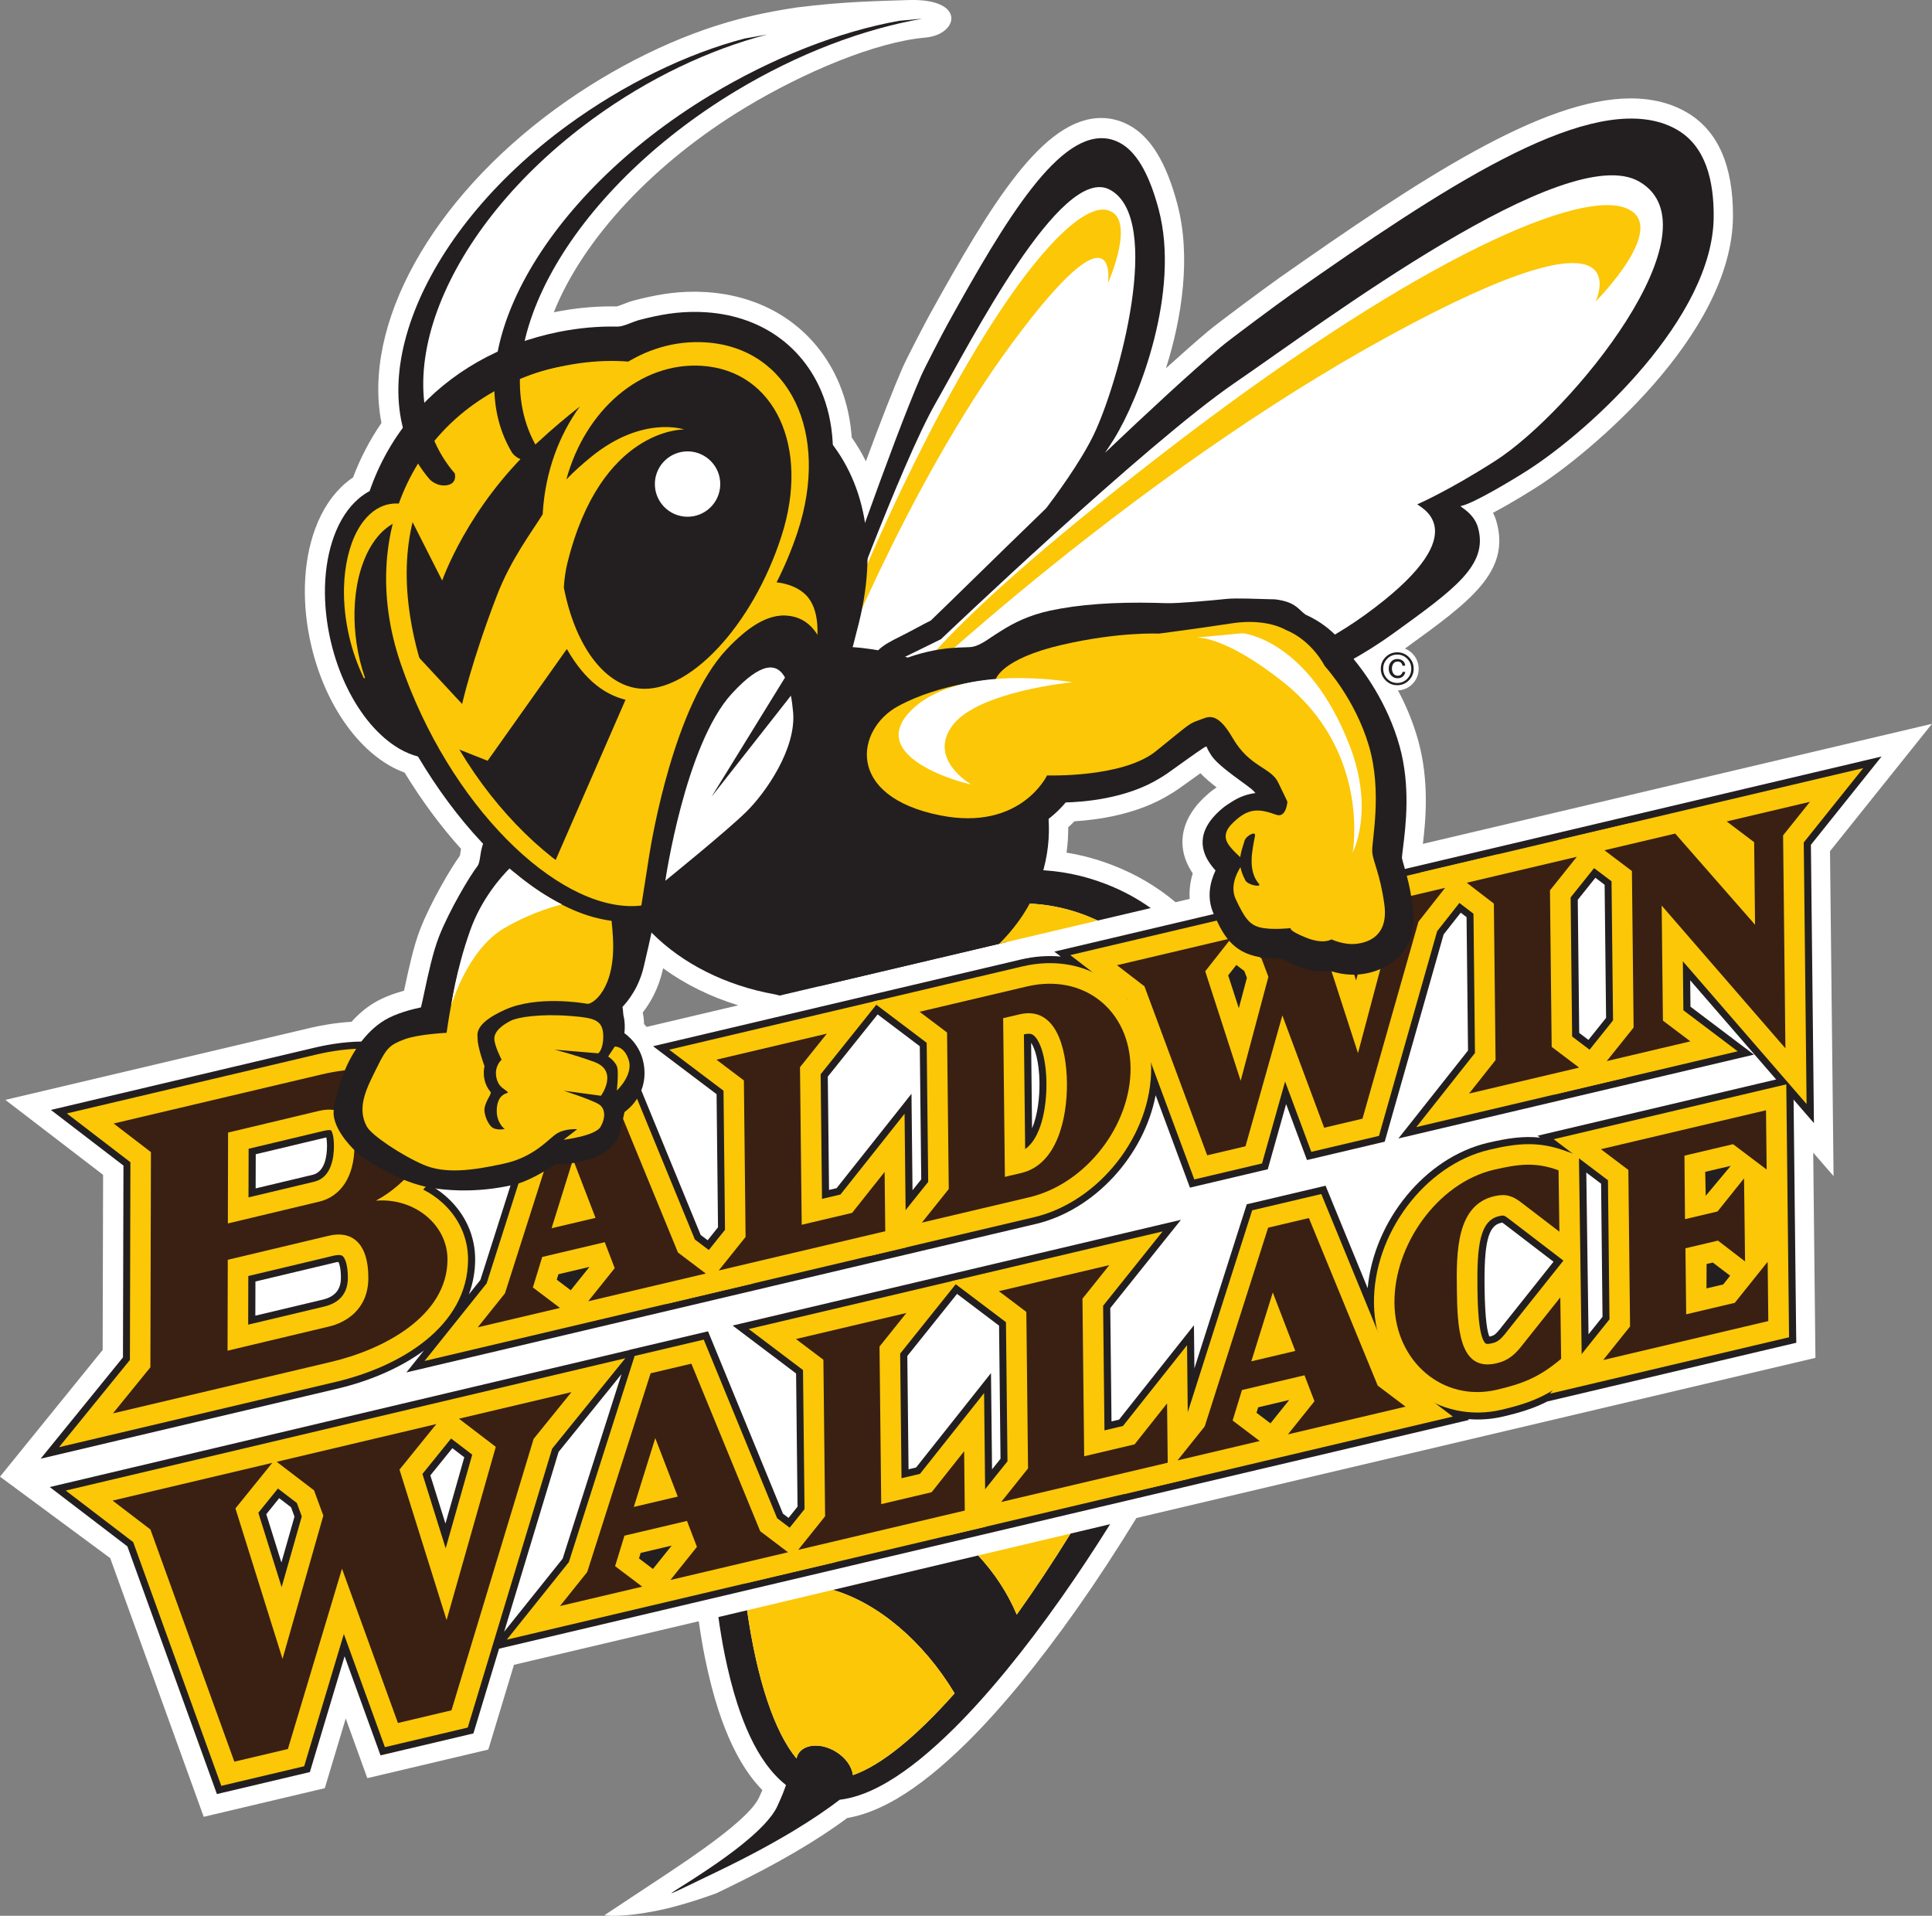
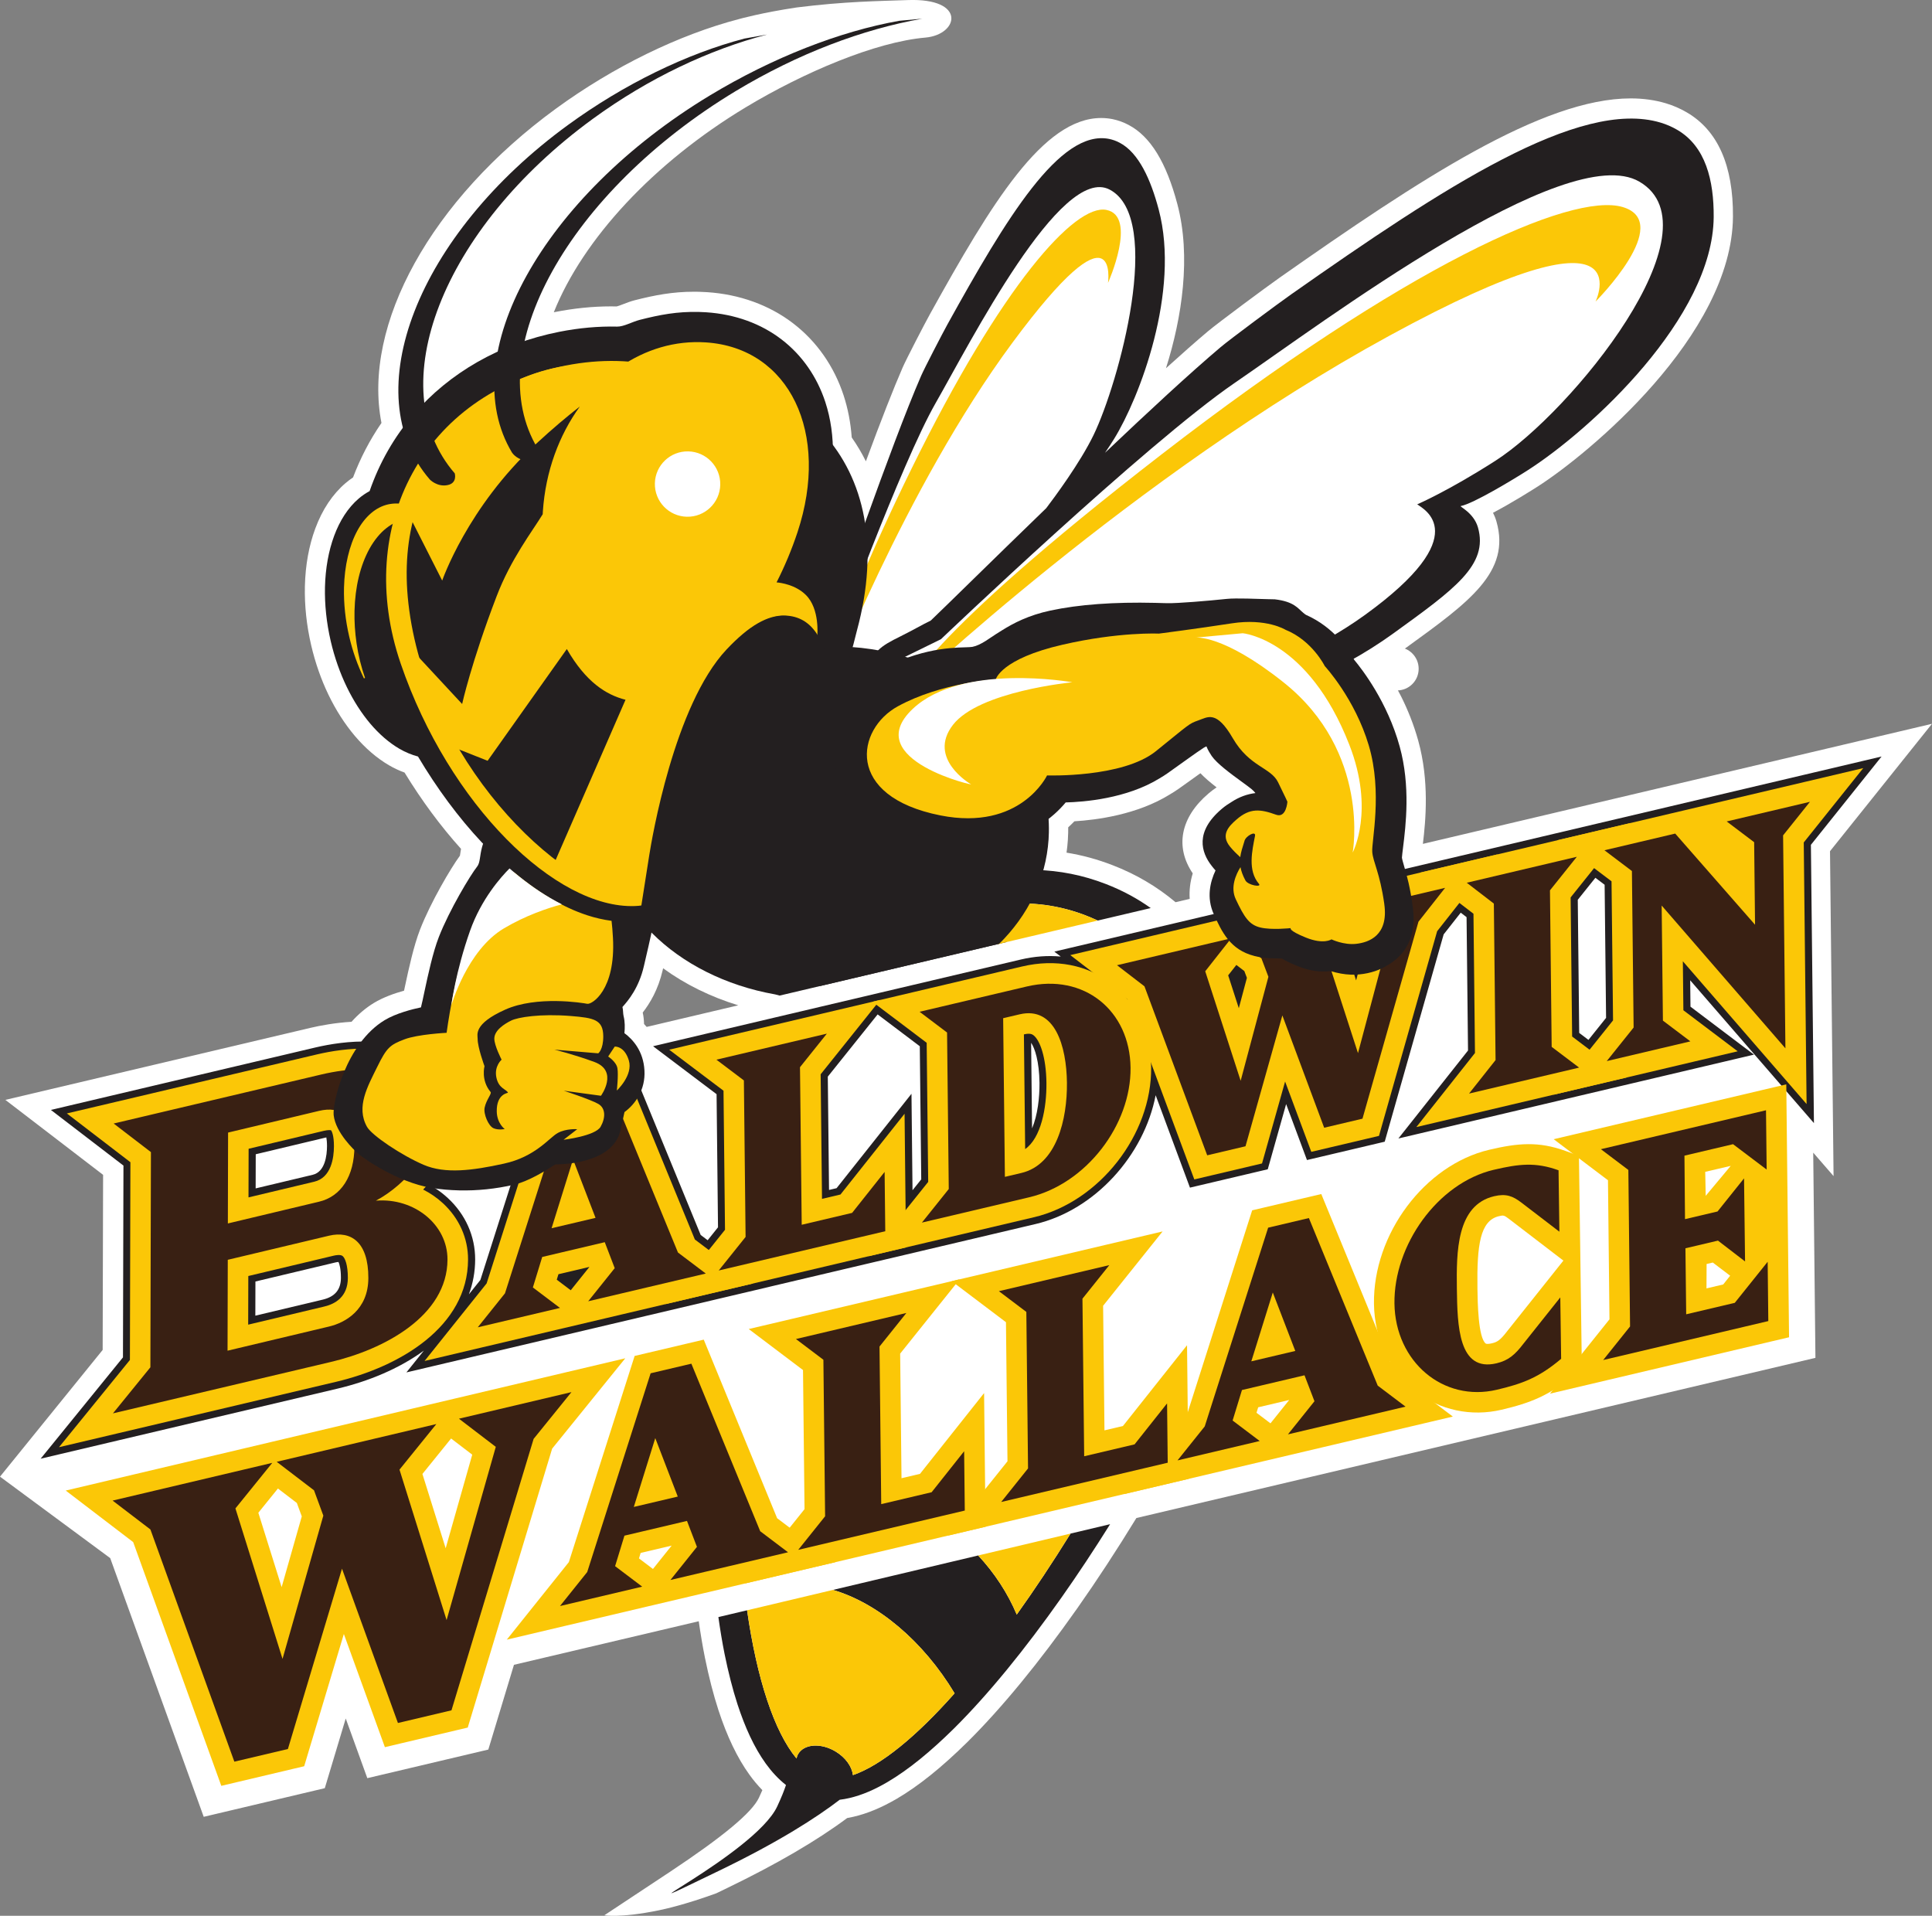
<svg xmlns="http://www.w3.org/2000/svg" xmlns:ns1="http://sodipodi.sourceforge.net/DTD/sodipodi-0.dtd" xmlns:ns2="http://www.inkscape.org/namespaces/inkscape" width="199.783" height="198.086" viewBox="0 0 199.783 198.086" version="1.1" id="svg76" ns1:docname="baldwin-wallace.svg" ns2:version="1.0.1 (3bc2e813f5, 2020-09-07)">
  <rect x="0" y="0" width="199.783" height="198.086" fill="#808080" stroke="none" />
  <defs id="defs80" />
  <ns1:namedview pagecolor="#ffffff" bordercolor="#666666" borderopacity="1" objecttolerance="10" gridtolerance="10" guidetolerance="10" ns2:pageopacity="0" ns2:pageshadow="2" ns2:window-width="747" ns2:window-height="480" id="namedview78" showgrid="false" ns2:zoom="1.2704305" ns2:cx="100" ns2:cy="98.697982" ns2:window-x="0" ns2:window-y="27" ns2:window-maximized="0" ns2:current-layer="svg76" />
  <title id="title2">baldwin-wallace</title>
  <desc id="desc4">Created with Sketch.</desc>
  <g id="g74" stroke="none" stroke-width="1" fill="none" fill-rule="evenodd" transform="translate(0,-1.302)">
    <g id="baldwin-wallace_BGD">
      <g id="baldwin-wallace" transform="translate(0,1)">
        <g id="g10" transform="matrix(1,0,0,-1,0,198.792)" fill-rule="nonzero">
          <g id="g12" transform="translate(0,0.364)">
            <path d="m 124.992,116.102 c -2.92,-2.467 -3.518,-5.53 -1.654,-8.278 -0.27,-0.888 -0.372,-1.771 -0.314,-2.637 l -1.465,-0.345 c -1.909,1.609 -4.097,2.9 -6.515,3.83 -1.545,0.6 -3.138,1.033 -4.756,1.295 0.062,0.438 0.108,0.877 0.137,1.317 0.015,0.256 0.026,0.504 0.032,0.749 0.004,0.183 0.006,0.367 0.004,0.554 0.222,0.201 0.436,0.408 0.642,0.622 2.304,0.138 6.478,0.684 9.833,2.755 0.354,0.209 0.649,0.398 0.937,0.6 l 0.742,0.528 c 0.466,0.332 0.873,0.621 1.21,0.867 l 0.071,0.051 c 0.082,0.058 0.161,0.114 0.237,0.168 0.446,-0.474 1.012,-0.952 1.672,-1.463 -0.292,-0.195 -0.561,-0.397 -0.814,-0.612 z M 67.003,91.979 66.871,91.948 c -0.089,0.1 -0.175,0.202 -0.271,0.299 -0.01,0.429 -0.057,0.828 -0.138,1.187 0.758,0.974 1.598,2.374 2.065,4.384 l 0.044,0.193 c 2.266,-1.655 4.909,-2.953 7.77,-3.829 l -3.432,-0.809 -4.4,-1.038 z m 80.134,18.894 c 0.294,2.441 0.675,6.499 -0.478,10.662 -0.935,3.385 -2.512,6.134 -3.75,7.931 0.804,0.506 1.577,1.028 2.313,1.56 l 0.233,0.168 c 6.491,4.697 10.78,7.8 9.289,13.014 -0.093,0.327 -0.215,0.627 -0.355,0.9 1.947,1.023 4.037,2.342 4.624,2.718 5.206,3.33 20.09,15.603 20.188,27.89 0.037,5.297 -1.574,8.931 -4.78,10.793 -0.669,0.394 -1.397,0.71 -2.163,0.939 -1.116,0.334 -2.336,0.504 -3.63,0.504 -9.151,0 -21.859,-8.396 -36.314,-18.541 -1.428,-1.006 -6.348,-4.65 -7.433,-5.564 -1.221,-1.032 -2.651,-2.29 -4.31,-3.794 1.665,5.258 2.611,11.572 1.174,16.98 -1.144,4.321 -2.796,6.997 -5.036,8.174 -0.514,0.276 -1.065,0.477 -1.654,0.6 -0.388,0.078 -0.787,0.118 -1.183,0.118 -5.996,0 -11.342,-8.79 -17.709,-20.281 -0.554,-1.001 -2.428,-4.615 -2.821,-5.512 -0.949,-2.18 -2.203,-5.379 -3.803,-9.701 -0.427,0.86 -0.916,1.683 -1.465,2.467 -0.108,1.518 -0.39,2.979 -0.839,4.351 -0.987,3.01 -2.789,5.582 -5.207,7.436 -2.466,1.897 -5.554,3.015 -8.928,3.235 -0.274,0.018 -0.55,0.032 -0.829,0.038 -0.168,0.004 -0.333,0.006 -0.496,0.006 -2.224,0 -4.069,-0.354 -6.154,-0.885 -0.419,-0.107 -0.813,-0.259 -1.159,-0.394 -0.221,-0.086 -0.549,-0.214 -0.691,-0.243 -0.197,0.004 -0.395,0.007 -0.592,0.007 -1.875,0 -3.82,-0.196 -5.779,-0.583 -0.044,-0.009 -0.088,-0.018 -0.132,-0.026 3.029,7.582 10.325,15.449 19.834,21.184 6.038,3.637 13.438,6.767 18.581,7.216 3.46,0.302 4.31,4.104 -1.818,3.88 -2.979,-0.108 -6.44,-0.134 -11.451,-0.76 -3.623,-0.537 -5.981,-1.2 -5.981,-1.2 -6.262,-1.635 -12.99,-4.926 -18.947,-9.267 -12.897,-9.406 -20.025,-22.327 -18.04,-32.497 -1.199,-1.744 -2.183,-3.633 -2.937,-5.631 -0.273,-0.182 -0.532,-0.38 -0.778,-0.589 -1.35,-1.158 -2.403,-2.737 -3.128,-4.697 -0.66,-1.781 -1.021,-3.786 -1.075,-5.964 -0.044,-1.999 0.174,-4.051 0.65,-6.102 0.85,-3.641 2.412,-6.884 4.521,-9.381 1.085,-1.278 2.277,-2.3 3.544,-3.039 0.508,-0.296 1.041,-0.545 1.592,-0.745 1.779,-2.909 3.733,-5.551 5.838,-7.887 -0.03,-0.171 -0.054,-0.324 -0.073,-0.457 -0.012,-0.078 -0.027,-0.175 -0.04,-0.251 -0.932,-1.264 -3.019,-4.8 -4.12,-7.626 -0.666,-1.716 -1.174,-4.076 -1.544,-5.798 L 41.868,96.1 c -0.03,-0.142 -0.058,-0.278 -0.085,-0.404 -1.027,-0.286 -2.167,-0.695 -3.107,-1.262 -0.881,-0.534 -1.652,-1.205 -2.326,-1.955 -1.685,-0.101 -3.202,-0.382 -4.258,-0.63 L 0.554,84.404 3.961,81.792 5.176,80.861 8.728,78.136 10.661,76.653 10.616,58.549 0,45.447 11.396,37.025 21.066,10.276 l 12.52,2.961 2.165,7.205 2.232,-6.169 12.513,2.957 2.651,8.763 19.109,4.505 c 0.186,-1.299 0.395,-2.553 0.632,-3.735 0.417,-2.047 0.875,-3.829 1.402,-5.451 0.901,-2.75 1.949,-4.934 3.208,-6.683 0.425,-0.588 0.867,-1.116 1.335,-1.592 -0.105,-0.245 -0.223,-0.505 -0.35,-0.78 -0.716,-1.539 -3.718,-4.03 -9.19,-7.661 -3.211,-2.131 -6.801,-4.5 -6.801,-4.5 0,0 1.636,-0.307 5.625,0.512 0.544,0.111 2.659,0.563 5.947,1.758 l 1.162,0.562 c 5.082,2.455 9.243,4.883 12.378,7.222 0.221,0.038 0.435,0.081 0.639,0.13 1.439,0.332 2.904,0.94 4.482,1.859 2.259,1.324 4.648,3.242 7.309,5.866 3.569,3.542 7.394,8.197 11.368,13.836 2.037,2.893 4.088,6.028 6.109,9.33 l 70.218,16.56 -0.229,21.217 2.104,-2.425 -0.368,33.593 10.544,13.172 z" id="path14" fill="#ffffff" />
            <path d="m 173.43,184.705 c -0.528,0.311 -1.109,0.562 -1.716,0.744 -8.409,2.518 -22.466,-6.718 -38.187,-17.751 -1.466,-1.034 -6.301,-4.62 -7.291,-5.454 -3.173,-2.681 -7.536,-6.722 -11.968,-10.933 0.381,0.558 0.723,1.089 0.937,1.435 2.617,4.234 6.865,15.245 4.613,23.718 -0.819,3.094 -2.061,5.865 -4.029,6.9 -0.356,0.192 -0.726,0.321 -1.093,0.398 -5.102,1.024 -10.657,-8.229 -16.71,-19.153 -0.564,-1.021 -2.385,-4.538 -2.735,-5.34 -3.095,-7.109 -8.81,-23.773 -9.897,-26.727 -0.366,-0.44 -0.811,-1.08 -1.345,-1.729 -0.87,-1.059 -1.229,-1.621 -1.056,-3.579 0.164,-1.781 0.263,-2.369 1.194,-3.623 0.809,-1.082 1.933,-1.446 2.872,-1.172 0.692,0.18 1.444,0.497 1.731,0.568 0.365,-0.011 1.03,0.078 1.866,0.24 0.972,-0.973 2.427,-1.451 3.871,-1.395 1.297,0.032 2.755,0.198 3.294,0.207 1.783,-0.31 8.141,-0.33 13.814,0.103 5.15,0.385 20.626,1.891 32.476,10.465 6.331,4.581 9.871,7.082 8.759,10.971 -0.443,1.543 -1.981,2.168 -1.767,2.208 1.272,0.24 5.347,2.697 6.896,3.686 6.568,4.202 19.166,15.814 19.249,26.189 0.027,3.785 -0.829,7.312 -3.775,9.023" id="path16" fill="#231f20" />
            <path d="m 94.568,124.312 c 0,0 -2.053,-0.256 -3.068,1.402 -0.777,1.268 -0.167,3.386 1.559,4.241 1.735,0.857 4.24,2.079 4.24,2.079 0,0 21.246,20.261 30.393,26.512 9.147,6.254 34.287,25.197 41.829,20.798 8.401,-4.893 -7.013,-23.822 -14.891,-28.863 -4.921,-3.15 -8.08,-4.501 -8.08,-4.501 0.606,-0.464 6.108,-3.106 -5.396,-11.43 -10.187,-7.374 -26.088,-10.804 -32.451,-11.288 -6.01,-0.453 -14.135,1.048 -14.135,1.048" id="path18" fill="#ffffff" />
            <path d="m 89.563,128.461 c 0.609,2.305 1.51,2.861 3.531,3.858 1.228,0.608 2.312,1.238 3.152,1.644 1.558,1.479 6.375,6.237 11.944,11.623 0.851,1.118 3.503,4.688 4.895,7.564 2.6,5.375 7.291,22.404 1.667,25.37 -5.046,2.666 -14.446,-15.867 -18.008,-22.082 -3.559,-6.221 -10.561,-25.349 -10.561,-25.349 0,0 -1.086,-1.303 -1.836,-2.21 -0.742,-0.911 -0.601,-2.718 0.095,-3.654 0.917,-1.232 1.967,-0.767 1.967,-0.767 0,0 1.418,-0.068 3.214,0.051 -0.688,1.323 -0.549,2.092 -0.059,3.952" id="path20" fill="#ffffff" />
            <path d="m 114.575,168.872 c 0,0 3.091,6.898 -0.161,7.55 -3.242,0.65 -10.83,-7.763 -20.126,-26.697 -9.288,-18.932 -8.868,-23.248 -8.868,-23.248 0,0 8.115,21.138 19.259,36.197 11.144,15.065 9.897,6.198 9.897,6.198" id="path22" fill="#fbc707" />
            <path d="m 164.994,166.947 c 0,0 8.167,8.166 2.817,9.768 -5.346,1.599 -22.556,-6.133 -47.703,-25.575 -25.145,-19.439 -26.453,-24.535 -26.453,-24.535 0,0 23.499,22.344 50.048,36.825 26.552,14.484 21.29,3.517 21.29,3.517" id="path24" fill="#fbc707" />
            <path d="m 101.804,101.053 c -2.815,0.311 -5.233,0.331 -7.303,0.214 5.526,3.467 11.606,4.462 17.463,2.324 0.535,-0.195 1.051,-0.412 1.551,-0.646 l 5.481,1.292 c -1.408,1 -2.962,1.839 -4.649,2.489 -2.366,0.918 -4.802,1.395 -7.231,1.451 -3.948,0.095 -7.84,-0.921 -11.46,-2.813 -3.999,-2.088 -7.682,-5.227 -10.919,-9.204 l 19.442,4.584 c -0.819,0.124 -1.615,0.225 -2.375,0.309" id="path26" fill="#231f20" />
            <path d="m 113.516,102.945 c -0.5,0.234 -1.016,0.451 -1.551,0.646 -5.857,2.137 -11.937,1.143 -17.463,-2.324 2.07,0.117 4.488,0.097 7.303,-0.214 0.753,-0.083 1.568,-0.179 2.417,-0.299 l 9.295,2.192" id="path28" fill="#fbc707" />
            <path d="m 101.804,101.053 c 0.76,-0.084 0.622,-0.417 1.44,-0.541 l 0.977,0.242 c -0.848,0.12 -1.664,0.216 -2.417,0.299" id="path30" fill="#fbc707" />
            <path d="m 108.431,111.357 c 0.014,0.231 0.024,0.455 0.029,0.68 0.117,4.959 -2.087,9.571 -5.773,13.034 -3.692,3.459 -8.865,5.777 -14.714,6.164 -0.368,0.024 -0.733,0.04 -1.102,0.049 -5.732,0.135 -11.014,-1.655 -14.944,-4.717 -1.304,-1.014 -2.456,-2.171 -3.43,-3.441 -3.286,-2.66 -5.395,-6.221 -5.662,-10.244 -0.549,-8.333 6.996,-15.748 17.326,-17.573 0.151,-0.044 0.306,-0.079 0.459,-0.121 l 22.703,5.353 c 2.944,2.905 4.833,6.643 5.109,10.815" id="path32" fill="#231f20" />
            <path d="m 110.703,39.562 c -1.853,-2.986 -3.718,-5.796 -5.564,-8.376 -0.939,2.233 -2.303,4.304 -3.987,6.112 L 86.13,33.736 c 4.6,-1.338 9.317,-5.26 12.583,-10.691 -3.94,-4.438 -7.574,-7.442 -10.513,-8.455 -0.103,0.87 -0.754,1.817 -1.801,2.444 -1.509,0.901 -3.233,0.788 -3.857,-0.256 -0.087,-0.147 -0.141,-0.305 -0.177,-0.47 -2.31,2.787 -4.086,8.208 -5.112,15.323 l -2.967,-0.703 c 0.186,-1.323 0.397,-2.598 0.639,-3.806 0.383,-1.884 0.825,-3.632 1.341,-5.223 0.784,-2.391 1.712,-4.439 2.923,-6.123 0.604,-0.834 1.286,-1.581 2.087,-2.213 -0.188,-0.571 -0.477,-1.293 -0.906,-2.213 -2.324,-4.99 -19.063,-12.949 -5.989,-6.637 6.198,2.993 10.079,5.508 12.451,7.327 0.335,0.041 0.667,0.098 0.994,0.175 1.342,0.311 2.625,0.884 3.911,1.634 2.242,1.314 4.519,3.201 6.904,5.553 3.564,3.538 7.332,8.164 11.137,13.562 1.676,2.38 3.354,4.914 5.016,7.568 l -4.093,-0.971" id="path34" fill="#231f20" />
            <path d="m 105.138,31.186 c 1.846,2.58 3.711,5.39 5.564,8.376 l -9.552,-2.264 c 1.684,-1.808 3.048,-3.879 3.987,-6.112" id="path36" fill="#fbc707" />
            <path d="m 82.365,16.308 c 0.035,0.164 0.089,0.322 0.177,0.47 0.624,1.044 2.348,1.157 3.857,0.256 1.047,-0.626 1.698,-1.573 1.801,-2.444 2.939,1.012 6.573,4.017 10.513,8.455 -3.266,5.432 -7.983,9.354 -12.583,10.691 l -8.876,-2.105 C 78.279,24.517 80.055,19.095 82.365,16.308" id="path38" fill="#fbc707" />
            <path d="m 146.7,128.979 c 0,-1.237 -1.002,-2.24 -2.24,-2.24 -1.237,0 -2.24,1.003 -2.24,2.24 0,1.238 1.003,2.24 2.24,2.24 1.237,0 2.24,-1.002 2.24,-2.24" id="path40" fill="#ffffff" />
-             <path d="m 145.049,128.169 c -0.145,-0.114 -0.318,-0.172 -0.521,-0.172 -0.255,0 -0.472,0.091 -0.652,0.272 -0.181,0.183 -0.272,0.424 -0.272,0.727 0,0.283 0.082,0.518 0.244,0.709 0.164,0.189 0.375,0.284 0.637,0.284 0.165,0 0.313,-0.033 0.446,-0.099 0.229,-0.12 0.354,-0.317 0.374,-0.593 h -0.28 c -0.015,0.116 -0.062,0.216 -0.145,0.301 -0.084,0.085 -0.204,0.128 -0.362,0.128 -0.224,0 -0.385,-0.1 -0.485,-0.301 -0.066,-0.128 -0.098,-0.266 -0.098,-0.414 0,-0.21 0.052,-0.389 0.156,-0.533 0.104,-0.144 0.255,-0.217 0.452,-0.217 0.126,0 0.232,0.034 0.316,0.101 0.086,0.068 0.144,0.164 0.179,0.293 h 0.28 c -0.036,-0.208 -0.126,-0.369 -0.27,-0.485 z m -1.594,1.848 c -0.282,-0.285 -0.423,-0.63 -0.423,-1.035 0,-0.406 0.141,-0.754 0.42,-1.04 0.284,-0.288 0.629,-0.431 1.033,-0.431 0.403,0 0.747,0.143 1.031,0.431 0.281,0.286 0.42,0.634 0.42,1.04 0,0.405 -0.14,0.75 -0.423,1.035 -0.282,0.287 -0.626,0.43 -1.029,0.43 -0.403,0 -0.747,-0.143 -1.03,-0.43 z m 2.232,-2.238 c -0.331,-0.334 -0.733,-0.5 -1.202,-0.5 -0.471,0 -0.873,0.166 -1.204,0.5 -0.331,0.333 -0.497,0.735 -0.497,1.206 0,0.468 0.166,0.868 0.497,1.199 0.331,0.331 0.733,0.496 1.204,0.496 0.469,0 0.872,-0.165 1.202,-0.496 0.331,-0.331 0.497,-0.731 0.497,-1.199 0,-0.471 -0.166,-0.872 -0.497,-1.206 z" id="path42" fill="#231f20" />
            <path d="m 164.257,90.606 -0.955,0.722 -0.149,13.764 1.822,2.276 0.955,-0.722 0.15,-13.763 z m -57.534,-9.147 -0.097,8.848 c 0.378,-0.545 0.84,-1.926 0.865,-4.147 0.016,-1.508 -0.194,-3.348 -0.768,-4.701 z m -12.362,-6.399 -0.021,1.938 -0.064,5.988 -0.022,2.05 -1.275,-1.607 -3.722,-4.691 -2.749,-3.463 -0.78,-0.183 -0.128,11.716 2.143,2.675 3.01,3.759 2.637,-1.991 1.723,-1.301 0.149,-13.765 z m -60.995,-11.311 -6.962,-1.657 0.009,3.533 8.29,1.975 c 0.122,0.029 0.229,0.041 0.301,0.043 0.095,-0.194 0.251,-0.707 0.249,-1.644 -0.003,-1.215 -0.62,-1.951 -1.887,-2.251 z m -6.921,15.033 7.226,1.723 0.074,0.017 c 0.036,-0.192 0.07,-0.482 0.07,-0.897 -0.004,-0.978 -0.201,-2.665 -1.484,-2.968 L 26.436,75.252 Z m 166.072,40.64 -5.994,-1.414 -8.612,-2.03 -4.078,-0.962 -1.244,-0.294 -7.316,-1.725 -4.4,-1.038 -1.507,-0.355 8.1e-4,-8.1e-4 -8.335,-1.965 -1.752,-0.413 -0.485,-0.115 -4.076,-0.961 -5.914,-1.394 -6.219,-1.467 -5.915,-1.394 -11.805,-2.783 -4.351,-1.025 -1.489,-0.352 0.663,-0.51 c -1.336,0.123 -2.731,0.023 -4.15,-0.312 l -11.088,-2.614 -1.545,-0.364 8.08e-4,0.001 -2.053,-0.484 -5.994,-1.413 -11.42,-2.693 -4.4,-1.038 -1.507,-0.355 1.236,-0.933 3.606,-2.724 1.724,-1.301 0.148,-13.765 -1.07,-1.336 -0.72,0.543 -6.821,16.603 -0.689,1.676 -0.235,0.574 -0.604,-0.143 -1.762,-0.415 -4.214,-0.994 -1.171,-0.276 -0.401,-0.094 -0.125,-0.393 -0.365,-1.145 -6.395,-20.045 -1.187,-1.482 c 0.411,1.109 0.644,2.308 0.647,3.602 0.006,2.403 -0.998,4.659 -2.827,6.351 -0.432,0.4 -0.901,0.76 -1.402,1.075 1.754,2.086 2.784,4.355 2.789,6.197 0.008,3.634 -1.639,5.707 -3.022,6.806 -3.646,2.899 -9.116,2.179 -12.053,1.491 L 11.111,84.745 6.756,83.717 5.265,83.364 6.48,82.432 10.032,79.708 12.766,77.611 12.716,57.78 9.48,53.798 5.548,48.96 4.201,47.303 l 2.078,0.49 6.068,1.433 22.525,5.315 0.045,0.011 c 3.117,0.735 6.33,2.037 8.913,3.928 l -0.487,-0.608 -1.318,-1.646 2.053,0.484 5.993,1.413 8.501,2.004 4.398,1.037 10.681,2.518 4.399,1.037 1.506,0.356 -0.002,0.002 8.703,2.052 1.748,0.411 5.994,1.413 11.086,2.614 c 6.133,1.446 11.222,7.103 12.417,13.318 l 2.671,-7.194 0.653,-1.758 0.223,-0.602 0.626,0.147 1.825,0.43 3.96,0.934 1.218,0.288 0.417,0.098 0.117,0.413 0.339,1.204 1.444,5.125 1.277,-3.429 0.653,-1.755 0.225,-0.602 0.625,0.147 1.823,0.43 3.96,0.934 1.215,0.287 0.416,0.098 0.117,0.411 0.34,1.2 5.638,19.825 1.765,2.244 0.604,-0.464 0.15,-13.789 -2.114,-2.671 -3.789,-4.786 -1.298,-1.638 2.035,0.479 5.941,1.401 6.192,1.46 0.143,0.034 5.048,1.191 4.398,1.037 1.506,0.355 -4e-4,4.04e-4 5.602,1.32 4.399,1.037 1.507,0.356 -1.236,0.932 -3.606,2.724 -1.724,1.302 -0.029,2.727 7.707,-8.892 3.79,-4.374 1.299,-1.498 -0.022,1.982 -0.063,5.79 -0.229,21 2.142,2.676 3.849,4.809 1.317,1.646 -2.052,-0.484 z" id="path44" fill="#231f20" />
-             <path d="m 164.264,60.166 -0.053,3.863 -0.082,5.942 -0.011,0.851 -0.083,6.07 1.53,-1.156 0.147,-13.762 z m -5.134,5.6 -3.812,-4.787 -0.032,-0.041 -0.005,-0.005 c -0.657,-0.861 -0.841,-0.904 -1.177,-0.984 l -0.09,-0.019 c -0.181,0.39 -0.45,1.548 -0.497,4.986 -0.067,4.689 0.368,6.458 1.66,6.763 0.044,0.01 0.082,0.021 0.117,0.029 l 0.049,0.01 c 0.044,-0.026 0.124,-0.083 0.271,-0.195 l 3.919,-3.002 1.112,-0.851 z m -56.545,-19.563 -0.021,1.914 -0.065,5.988 -0.024,2.051 -1.275,-1.606 -3.721,-4.69 -2.747,-3.464 -0.782,-0.185 -0.127,11.714 2.142,2.674 3,3.745 2.623,-1.981 1.722,-1.303 0.151,-13.764 z m -44.403,-9.235 -2.486,-3.104 -3.561,-4.449 5.627,18.59 3.561,4.401 2.947,3.642 z m -12.119,3.628 -1.56,4.984 2.275,2.813 1.232,-0.942 z m -16.963,-4.026 -1.564,4.998 1.335,1.652 1.226,-0.936 0.355,-0.968 z m 156.639,23.303 -0.019,1.701 -0.067,6.133 -0.065,5.946 -0.039,3.586 -0.067,6.133 -0.029,2.652 -0.011,0.909 -0.884,-0.208 -2.582,-0.609 -17.073,-4.025 -4.398,-1.037 -1.506,-0.355 0.26,-0.197 c -1.734,0.183 -3.398,-0.063 -5.43,-0.542 -6.481,-1.528 -11.762,-8.074 -12.402,-15.03 l -3.429,8.348 -0.687,1.676 -0.235,0.575 -0.604,-0.142 -1.763,-0.416 -4.213,-0.994 -1.17,-0.276 -0.4,-0.093 -0.126,-0.394 -0.366,-1.145 -4.922,-15.427 -0.026,2.41 -0.023,2.05 -1.276,-1.606 -3.722,-4.69 -2.746,-3.463 -0.781,-0.184 -0.126,11.714 2.141,2.676 3.847,4.806 1.319,1.646 -2.053,-0.483 -5.994,-1.413 -11.419,-2.693 -4.4,-1.037 -1.506,-0.355 4.04e-4,-4.04e-4 -3.661,-0.863 -11.421,-2.693 -4.399,-1.038 -1.507,-0.355 1.236,-0.933 3.605,-2.724 1.722,-1.301 0.15,-13.768 -0.931,-1.162 -0.576,0.435 -6.823,16.605 -0.689,1.676 -0.235,0.573 -0.604,-0.142 -1.762,-0.416 -4.213,-0.994 -1.171,-0.276 -0.401,-0.095 -0.004,-0.014 L 64.5,58.403 58.451,56.974 46.818,54.225 42.451,53.192 27.971,49.768 25.199,49.113 11.004,45.757 6.64,44.726 5.146,44.373 6.365,43.44 l 3.563,-2.723 3.244,-2.48 8.395,-23.218 0.643,-1.78 0.22,-0.61 0.631,0.149 1.843,0.436 5.536,1.309 1.194,0.283 0.408,0.097 0.121,0.401 0.352,1.175 3.119,10.396 2.85,-7.857 0.644,-1.778 0.22,-0.61 0.631,0.149 1.84,0.434 5.538,1.308 1.19,0.282 0.407,0.097 0.122,0.4 0.354,1.17 2.177,7.191 0.978,0.231 5.993,1.413 8.501,2.004 4.398,1.038 10.681,2.518 4.398,1.037 1.507,0.355 -8.08e-4,7.68e-4 8.092,1.908 h -4.04e-4 l 0.295,0.069 3.989,0.941 0.773,0.183 2.991,0.705 10.189,2.403 -4e-4,-0.001 2.052,0.484 5.995,1.414 8.499,2.004 4.398,1.036 10.681,2.519 4.398,1.037 1.507,0.355 -0.117,0.088 c 1.202,-0.106 2.433,-0.023 3.651,0.265 1.743,0.411 3.159,0.842 4.551,1.554 l 0.453,0.107 5.995,1.414 17.075,4.026 1.654,0.389 0.566,0.134 -0.006,0.582 z" id="path46" fill="#231f20" />
            <path d="m 139.136,100.141 1.095,-3.383 1.24,4.664 -0.826,0.636 z m -12.133,-2.86 1.099,-3.398 0.837,3.137 -0.265,0.702 -0.825,0.634 z m 15.594,-16.6 -1.215,-0.286 -3.96,-0.934 -1.823,-0.43 -0.655,1.756 -2.055,5.516 -2.047,-7.269 -0.34,-1.204 -1.218,-0.287 -3.959,-0.934 -1.825,-0.43 -0.654,1.758 -6.275,16.901 -2.354,1.811 -3.542,2.724 4.349,1.025 11.806,2.784 5.914,1.394 6.219,1.466 5.914,1.394 4.076,0.961 5.913,1.394 -3.756,-4.774 -2.498,-3.174 -5.675,-19.963 z" id="path48" fill="#fbc707" />
            <polyline id="path50" fill="#fbc707" points="168.182 86.714 163.784 85.677 152.402 82.993 146.461 81.593 150.25 86.379 152.523 89.251 152.368 103.649 150.383 105.174 146.839 107.899 151.189 108.925 162.572 111.609 168.565 113.022 164.718 108.215 162.414 105.336 162.57 90.955 164.577 89.438 168.182 86.714" />
            <polyline id="path52" fill="#fbc707" points="186.815 83.972 183.025 88.345 174.019 98.735 174.074 93.669 176.083 92.152 179.689 89.427 175.29 88.39 166.642 86.351 160.647 84.938 164.497 89.745 166.801 92.623 166.644 107.004 164.636 108.521 161.029 111.246 165.429 112.283 172.746 114.008 173.99 114.301 178.068 115.263 186.68 117.293 192.674 118.707 188.825 113.899 186.521 111.02 186.752 89.76 186.815 83.972" />
            <path d="m 66.075,36.995 1.445,-1.092 0.154,0.19 1.781,2.225 -3.206,-0.756 z m 20.302,-0.392 -4.398,-1.037 -10.681,-2.518 -4.398,-1.036 -8.501,-2.004 -5.993,-1.414 3.847,4.808 2.57,3.21 6.437,20.172 0.366,1.145 1.171,0.276 4.213,0.994 1.763,0.415 0.689,-1.675 6.898,-16.787 2.413,-1.824 z" id="path54" fill="#fbc707" />
            <polyline id="path56" fill="#fbc707" points="101.912 40.267 100.257 39.877 83.035 35.816 77.04 34.404 80.89 39.211 83.194 42.087 83.037 56.47 81.029 57.986 77.424 60.711 81.822 61.747 93.243 64.44 99.238 65.854 95.388 61.046 93.083 58.168 93.223 45.286 95.135 45.737 98.039 49.398 101.762 54.088 101.827 48.1 101.894 41.967 101.912 40.267" />
            <polyline id="path58" fill="#fbc707" points="122.897 45.216 121.242 44.826 104.021 40.765 98.027 39.352 101.877 44.159 104.181 47.036 104.024 61.417 102.016 62.935 98.411 65.659 102.809 66.695 114.228 69.389 120.222 70.802 116.374 65.995 114.07 63.116 114.21 50.234 116.121 50.685 119.025 54.345 122.749 59.036 122.813 53.048 122.88 46.915 122.897 45.216" />
            <path d="m 129.933,52.051 1.444,-1.091 0.152,0.19 1.782,2.224 -3.205,-0.756 z m 20.301,-0.391 -4.399,-1.037 -10.68,-2.519 -4.398,-1.036 -8.501,-2.004 -5.993,-1.413 3.848,4.807 2.569,3.209 6.438,20.173 0.366,1.145 1.17,0.276 4.213,0.993 1.763,0.415 0.689,-1.676 6.895,-16.786 2.414,-1.824 z" id="path60" fill="#fbc707" />
            <path d="m 154.999,72.379 c -1.947,-0.459 -2.283,-2.983 -2.221,-7.48 0.02,-1.388 0.07,-5.076 0.859,-5.691 0.048,-0.038 0.256,-0.062 0.624,0.025 0.539,0.127 0.851,0.284 1.589,1.25 l 0.013,0.017 0.013,0.017 3.813,4.788 1.977,2.482 -1.701,1.303 -3.919,3.002 c -0.532,0.408 -0.59,0.394 -1.047,0.286 z m 0.275,-20.012 c -3.148,-0.742 -6.387,-0.05 -8.884,1.899 -2.691,2.1 -4.262,5.399 -4.312,9.051 -0.099,7.211 5.244,14.354 11.909,15.926 2.977,0.702 5.117,0.891 7.907,-0.121 l 1.379,-0.5 0.021,-1.467 0.087,-6.351 0.012,-0.85 8.1e-4,0.001 0.081,-5.944 0.087,-6.351 0.015,-1.003 -0.768,-0.648 c -2.594,-2.189 -4.572,-2.944 -7.533,-3.643 z" id="path62" fill="#fbc707" />
            <path d="m 176.383,74.483 2.585,3.098 -2.636,-0.617 z m 0.08,-9.571 1.73,0.408 0.717,0.903 -1.796,1.363 -0.639,-0.151 z m 8.539,-5.053 -1.655,-0.39 -17.074,-4.026 -5.995,-1.414 3.85,4.807 2.304,2.879 -0.156,14.38 -2.009,1.518 -3.604,2.725 4.396,1.037 17.075,4.025 2.582,0.609 0.029,-2.652 0.067,-6.133 0.039,-3.585 0.065,-5.946 0.068,-6.133 0.018,-1.699 z" id="path64" fill="#fbc707" />
            <path d="m 57.573,65.812 1.446,-1.093 0.152,0.191 1.781,2.224 -3.205,-0.755 z M 77.874,65.42 73.476,64.384 62.795,61.865 58.398,60.828 49.896,58.823 l -5.993,-1.414 3.847,4.808 2.57,3.21 6.437,20.172 0.365,1.146 1.17,0.276 4.214,0.994 1.764,0.416 0.688,-1.675 6.896,-16.787 2.415,-1.824 z" id="path66" fill="#fbc707" />
            <path d="m 105.88,91.175 0.129,-11.861 c 1.648,1.161 2.227,4.263 2.2,6.846 -0.031,2.703 -0.688,4.418 -1.326,4.916 -0.107,0.083 -0.329,0.257 -0.959,0.109 z m 1.03,-18.907 -11.087,-2.614 -5.993,-1.414 3.848,4.807 2.304,2.877 -0.157,14.383 -2.007,1.517 -3.606,2.723 4.399,1.037 11.088,2.614 c 3.461,0.816 6.768,0.17 9.312,-1.822 2.52,-1.972 3.987,-5.114 4.025,-8.62 0.076,-6.947 -5.364,-13.895 -12.124,-15.489 z" id="path68" fill="#fbc707" />
            <polyline id="path70" fill="#fbc707" points="93.689 69.151 92.034 68.76 74.812 64.699 68.819 63.286 72.667 68.094 74.971 70.971 74.816 85.353 72.806 86.869 69.2 89.593 73.6 90.631 85.02 93.323 91.014 94.737 87.165 89.928 84.861 87.051 85.001 74.17 86.912 74.62 89.817 78.28 93.539 82.971 93.603 76.983 93.67 70.85 93.689 69.151" />
            <path d="m 25.709,79.349 -0.012,-5.028 6.793,1.621 c 1.77,0.417 2.038,2.48 2.042,3.673 0.002,1.112 -0.224,1.573 -0.305,1.646 -0.035,0.013 -0.272,0.052 -0.734,-0.056 z m -0.032,-13.157 -0.013,-5.029 7.861,1.872 c 1.119,0.263 2.44,0.988 2.446,2.956 0.002,1.352 -0.292,2.068 -0.545,2.269 -0.22,0.175 -0.702,0.087 -0.901,0.04 z M 6.102,48.494 l 3.933,4.837 3.399,4.182 0.05,20.447 -3.02,2.317 -3.551,2.725 4.355,1.027 21.513,5.078 c 2.81,0.657 8.026,1.356 11.432,-1.352 1.258,-1 2.755,-2.894 2.747,-6.235 -0.005,-1.93 -1.292,-4.352 -3.202,-6.389 0.745,-0.375 1.436,-0.851 2.05,-1.418 1.677,-1.552 2.598,-3.618 2.592,-5.817 -0.017,-6.953 -7.068,-11.091 -13.66,-12.645 l -0.045,-0.01 -22.526,-5.316 z" id="path72" fill="#fbc707" />
            <path d="m 43.682,45.727 2.404,-7.683 2.747,9.678 -2.186,1.67 z m -16.967,-4.011 2.408,-7.693 2.083,7.316 -0.51,1.386 -1.956,1.496 z M 22.884,13.479 22.241,15.259 13.773,38.679 10.359,41.288 6.798,44.01 l 4.363,1.032 14.195,3.354 2.772,0.656 14.482,3.425 4.365,1.032 11.634,2.749 6.05,1.429 -3.911,-4.832 -3.652,-4.512 -8.373,-27.669 -0.354,-1.17 -1.191,-0.281 -5.537,-1.309 -1.84,-0.435 -0.645,1.778 -3.599,9.922 -3.751,-12.5 -0.351,-1.174 -1.194,-0.282 -5.536,-1.309 z" id="path74" fill="#fbc707" />
            <polyline id="path76" fill="#392013" points="128.794 79.607 124.833 78.673 118.346 96.145 115.508 98.328 127.314 101.112 124.629 97.701 128.293 86.378 131.162 97.13 130.442 99.034 127.64 101.188 139.446 103.972 136.762 100.561 140.426 89.238 143.882 102.241 141.118 104.366 149.436 106.328 146.68 102.826 140.89 82.459 136.929 81.525 132.605 93.135 128.794 79.607" />
            <polyline id="path78" fill="#392013" points="151.673 106.855 163.056 109.539 160.278 106.069 160.454 89.886 163.293 87.741 151.911 85.057 154.652 88.519 154.475 104.701 151.673 106.855" />
            <polyline id="path80" fill="#392013" points="171.958 92.599 174.798 90.454 166.149 88.415 168.928 91.884 168.752 108.067 165.912 110.213 173.229 111.938 181.485 102.513 181.392 111.047 178.552 113.193 187.163 115.223 184.385 111.753 184.625 89.733 171.829 104.496 171.958 92.599" />
            <path d="m 70.086,43.388 -2.326,6.045 -2.219,-7.116 z m -5.514,-4.041 -0.966,-3.154 2.802,-2.118 -8.5,-2.004 2.815,3.516 6.556,20.548 4.214,0.993 7.118,-17.323 2.877,-2.175 -12.16,-2.866 2.741,3.424 -1.029,2.684 z" id="path82" fill="#392013" />
            <polyline id="path84" fill="#392013" points="96.337 43.836 99.699 48.074 99.766 41.941 82.543 37.88 85.322 41.35 85.145 57.533 82.306 59.678 93.726 62.371 90.948 58.901 91.125 42.607 96.337 43.836" />
            <polyline id="path86" fill="#392013" points="117.322 48.784 120.684 53.022 120.751 46.889 103.53 42.828 106.307 46.299 106.131 62.481 103.292 64.625 114.712 67.318 111.934 63.848 112.112 47.556 117.322 48.784" />
            <path d="m 133.942,58.445 -2.326,6.044 -2.22,-7.117 z m -5.514,-4.041 -0.966,-3.154 2.802,-2.117 -8.5,-2.004 2.815,3.515 6.557,20.547 4.213,0.994 7.118,-17.324 2.876,-2.174 -12.159,-2.867 2.742,3.424 -1.03,2.684 z" id="path88" fill="#392013" />
            <path d="m 154.47,77.175 c 2.625,0.619 4.342,0.801 6.695,-0.051 l 0.088,-6.35 -3.92,3.003 c -0.887,0.679 -1.585,0.959 -2.825,0.667 -3.902,-0.92 -3.908,-5.774 -3.857,-9.577 0.052,-3.803 0.157,-8.63 4.094,-7.701 1.241,0.291 1.927,0.898 2.789,2.027 l 3.812,4.788 0.087,-6.35 c -2.315,-1.954 -4.025,-2.58 -6.651,-3.198 -5.543,-1.307 -10.502,2.896 -10.585,8.913 -0.082,6.018 4.438,12.455 10.273,13.831" id="path90" fill="#392013" />
            <polyline id="path92" fill="#392013" points="182.856 61.533 165.782 57.506 168.56 60.976 168.384 77.159 165.544 79.305 182.618 83.33 182.685 77.198 179.211 79.823 174.185 78.638 174.242 72.072 177.606 72.865 180.347 76.289 180.452 67.699 177.65 69.853 174.287 69.06 174.364 62.234 179.389 63.419 182.789 67.665 182.856 61.533" />
            <path d="m 61.583,72.205 -2.326,6.044 -2.22,-7.116 z m -5.514,-4.042 -0.966,-3.154 2.802,-2.116 -8.501,-2.004 2.815,3.515 6.557,20.548 4.213,0.993 7.118,-17.323 2.877,-2.174 -12.16,-2.867 2.743,3.425 -1.03,2.684 z" id="path94" fill="#392013" />
            <path d="m 103.913,76.444 1.701,0.402 c 3.658,0.861 4.756,5.566 4.715,9.334 -0.042,3.768 -1.235,7.932 -4.895,7.069 l -1.7,-0.4 z m -8.581,-4.728 2.777,3.471 -0.176,16.182 -2.84,2.145 11.088,2.614 c 5.914,1.394 10.661,-2.487 10.726,-8.398 0.065,-5.911 -4.575,-12.006 -10.488,-13.399 z" id="path96" fill="#392013" />
            <polyline id="path98" fill="#392013" points="88.114 72.719 91.476 76.956 91.543 70.823 74.32 66.763 77.099 70.233 76.923 86.415 74.083 88.561 85.503 91.253 82.725 87.783 82.903 71.491 88.114 72.719" />
            <path d="m 34.013,60.966 c 1.677,0.393 4.069,1.713 4.077,5.016 0.009,3.76 -1.818,4.906 -4.054,4.382 l -10.482,-2.495 -0.024,-9.398 z m -10.427,20.058 -0.023,-9.397 9.415,2.246 c 2.288,0.535 3.664,2.634 3.672,5.733 0.009,3.148 -1.413,4.187 -3.649,3.663 z M 11.679,51.99 l 3.872,4.764 0.056,22.25 -3.853,2.956 21.512,5.078 c 5.489,1.286 11.583,0.58 11.568,-5.514 -0.006,-2.184 -2.707,-5.813 -5.962,-7.54 3.963,0.319 7.411,-2.478 7.402,-6.085 -0.014,-5.842 -6.576,-9.307 -12.066,-10.593 z" id="path100" fill="#392013" />
            <polyline id="path102" fill="#392013" points="29.771 17.287 24.234 15.979 15.555 39.985 11.645 42.973 28.155 46.874 24.345 42.164 29.215 26.605 33.435 41.418 32.472 44.034 28.613 46.983 45.121 50.886 41.311 46.174 46.181 30.616 51.268 48.529 47.459 51.44 59.093 54.188 55.18 49.353 46.686 21.287 41.149 19.978 35.365 35.931 29.771 17.287" />
            <polyline id="path104" fill="#fbc707" points="145.139 55.616 144.067 55.362 143.615 57.283 144.686 57.535 145.139 55.616" />
            <path d="m 85.474,145.889 c 0.384,1.542 0.618,3.633 0.653,5.093 0.046,1.973 -0.219,3.853 -0.786,5.584 -0.849,2.587 -2.395,4.832 -4.514,6.456 -2.117,1.629 -4.793,2.62 -7.821,2.817 -0.245,0.016 -0.494,0.028 -0.743,0.034 -2.234,0.052 -4.017,-0.286 -6.101,-0.817 -0.782,-0.199 -1.666,-0.715 -2.347,-0.7 -1.928,0.046 -3.928,-0.132 -5.98,-0.537 -6.185,-1.225 -11.388,-4.274 -15.049,-8.515 -2.023,-2.333 -3.556,-5.034 -4.566,-7.955 -0.399,-0.216 -0.776,-0.472 -1.124,-0.768 -1.122,-0.962 -1.965,-2.296 -2.543,-3.859 -0.579,-1.563 -0.901,-3.366 -0.949,-5.301 -0.04,-1.777 0.15,-3.665 0.597,-5.594 0.795,-3.406 2.261,-6.359 4.09,-8.526 0.92,-1.082 1.931,-1.964 3.015,-2.597 0.616,-0.358 1.26,-0.622 1.918,-0.799 1.973,-3.32 4.199,-6.319 6.568,-8.847 l 0.162,-0.167 c -0.032,-0.108 -0.067,-0.206 -0.098,-0.318 -0.266,-0.972 -0.19,-1.64 -0.518,-2.048 -0.695,-0.875 -2.872,-4.494 -3.96,-7.284 -0.622,-1.601 -1.115,-3.918 -1.478,-5.604 -0.14,-0.673 -0.272,-1.278 -0.37,-1.668 -0.856,-0.18 -2.562,-0.602 -3.759,-1.325 -4.022,-2.437 -5.401,-8.579 -5.269,-9.805 0.196,-1.835 2.158,-3.652 2.438,-3.904 0.508,-0.493 4.097,-3.04 7.702,-3.634 0.917,-0.15 1.869,-0.232 2.837,-0.255 1.867,-0.044 3.78,0.151 5.677,0.588 1.473,0.333 3.368,1.502 4.251,2.092 1.619,0.022 6.04,0.373 6.76,3.548 0.186,0.845 0.325,1.477 0.411,1.87 1.108,0.804 2.176,2.307 2.064,4.299 -0.109,2.038 -1.234,3.241 -2.072,3.86 0.054,0.536 0.062,1.192 -0.086,1.764 -0.034,0.143 -0.04,0.284 -0.052,0.433 -0.009,0.155 -0.02,0.324 -0.065,0.508 0.631,0.7 1.701,2.003 2.215,4.219 l 0.18,0.78 c 0.428,1.823 0.735,3.177 0.878,4.184 0.524,0.142 1.043,0.31 1.552,0.52 2.239,0.939 4.295,2.495 6.186,4.484 2.828,2.986 5.291,6.981 7.187,11.674 1.897,4.694 3.21,10.088 3.64,15.856 0.048,0.633 0.079,1.263 0.094,1.886 0.069,2.907 -0.217,5.68 -0.825,8.276" id="path106" fill="#231f20" />
            <path d="m 37.634,127.983 c -0.664,1.378 -1.173,2.821 -1.515,4.292 -0.402,1.718 -0.586,3.431 -0.547,5.093 0.053,2.259 0.542,4.348 1.375,5.882 0.401,0.739 0.881,1.349 1.422,1.814 0.539,0.46 1.109,0.757 1.744,0.907 0.321,0.071 0.641,0.103 0.977,0.097 0.802,-0.019 1.638,-0.278 2.483,-0.768 0.648,-0.377 1.293,-0.89 1.917,-1.526 l -0.075,-0.093 c -0.853,0.533 -1.724,0.816 -2.586,0.839 -0.257,0.006 -0.503,-0.011 -0.754,-0.051 -1.542,-0.241 -2.878,-1.305 -3.866,-3.075 -0.955,-1.731 -1.491,-3.954 -1.55,-6.431 -0.026,-1.095 0.045,-2.225 0.213,-3.359 0.178,-1.216 0.472,-2.417 0.874,-3.573 l -0.112,-0.047" id="path108" fill="#fbc707" />
            <path d="m 83.635,136.049 c -1.257,-16.727 -9.827,-31.311 -17.987,-31.604 -8.158,-0.295 -19.202,10.426 -24.213,25.07 -4.881,14.255 2.42,27.934 17.051,30.814 14.63,2.881 26.411,-7.554 25.149,-24.28" id="path110" fill="#fbc707" />
            <path d="m 88.623,132.969 c -3.779,-15.752 -14.055,-28.75 -22.62,-27.77 -8.568,0.983 -21.968,14.653 -23.771,30.537 -1.615,14.247 7.865,23.521 23.556,24.29 16.457,0.811 27.537,-9.673 22.835,-27.058" id="path112" fill="#231f20" />
            <path d="m 83.332,136.61 c -1.06,1.048 -2.556,1.258 -3.03,1.3 0.829,1.631 1.563,3.369 2.165,5.185 3.401,10.272 -0.838,19.062 -9.474,19.629 -3.204,0.214 -6.258,-0.732 -8.867,-2.527 -2.997,0.542 -9.33,0.799 -15.498,-4.615 -8.183,-7.184 -6.572,-10.246 -6.572,-10.246 l 3.67,-7.239 c 0,0 2.61,7.589 9.683,14.115 1.747,1.613 3.257,2.879 4.551,3.883 -2.147,-2.958 -3.55,-6.712 -3.825,-10.858 -0.007,-0.094 -0.01,-0.187 -0.015,-0.281 -1.112,-1.815 -3.292,-4.626 -4.769,-8.486 -2.62,-6.842 -3.563,-11.135 -3.563,-11.135 l -4.762,5.128 3.146,-9.314 4.25,-1.684 8.192,11.555 c 1.965,-3.412 4.058,-4.735 6.069,-5.246 l -7.375,-16.913 -5.452,3.789 c 0,0 3.503,-4.913 8.434,-6.756 4.929,-1.848 6.78,-0.965 6.78,-0.965 0,0 1.424,12.162 3.704,17.226 2.126,4.707 3.745,7.328 4.809,8.768 0.384,0.428 0.763,0.879 1.135,1.348 0.217,0.211 0.334,0.291 0.334,0.291 0.121,0.181 0.177,0.275 0.188,0.31 0.794,0.599 2.763,1.906 4.404,1.518 2.108,-0.497 2.869,-2.003 2.869,-2.003 0,0 0.284,2.781 -1.182,4.221" id="path114" fill="#fbc707" />
-             <path d="m 72.595,160.301 c -6.38,0.421 -12.077,-4.598 -14.03,-11.745 0.803,0.832 1.648,1.585 2.543,2.314 5.323,4.347 9.641,2.851 9.641,2.851 0,0 -8.608,0.215 -12.076,-13.811 -0.203,-0.824 -0.316,-1.678 -0.368,-2.525 1.115,-5.806 4.06,-10.06 7.788,-10.45 5.145,-0.541 11.733,6.51 14.712,15.742 2.986,9.236 -0.695,17.124 -8.21,17.624" id="path116" fill="#231f20" />
            <path d="m 66.168,103.529 0.969,6.169 c 0.249,1.567 2.56,15.509 8,21.281 2.312,2.45 4.238,3.564 6.062,3.501 2.749,-0.098 4.324,-2.474 4.682,-7.063 0.396,-5.056 -3.638,-10.406 -5.829,-12.522 -2.213,-2.138 -6.385,-6.992 -8.884,-8.483 l -5,-2.883" id="path118" fill="#231f20" />
-             <path d="m 82.012,124.497 c -0.053,0.585 -0.125,1.162 -0.227,1.699 l -8.204,-10.446 7.595,12.322 c -0.834,1.521 -2.418,1.685 -5.488,-1.649 -4.842,-5.256 -6.889,-19.363 -6.889,-19.363 0,0 6.396,5.172 8.413,7.171 2.019,2 5.136,6.515 4.801,10.267" id="path120" fill="#ffffff" />
            <path d="m 74.479,147.996 c -0.044,-1.864 -1.594,-3.342 -3.459,-3.298 -1.867,0.044 -3.345,1.593 -3.301,3.457 0.044,1.868 1.594,3.344 3.461,3.3 1.864,-0.044 3.343,-1.591 3.299,-3.459" id="path122" fill="#ffffff" />
            <path d="m 54.637,150.548 c -1.084,-0.116 -1.683,0.768 -1.683,0.768 -6.009,9.967 3.164,26.517 20.496,36.968 6.454,3.892 13.398,6.603 19.544,7.693 l 2.374,0.217 c -6.146,-1.089 -12.819,-3.587 -19.276,-7.477 -17.328,-10.45 -26.502,-27.005 -20.491,-36.967 0,0 0.121,-1.087 -0.964,-1.203" id="path124" fill="#231f20" />
            <path d="m 46.263,147.966 c -1.064,-0.205 -1.812,0.576 -1.812,0.576 -7.69,8.884 -1.301,25.298 14.275,36.656 5.802,4.229 12.295,7.385 18.261,8.942 l 2.336,0.415 c -5.965,-1.558 -12.224,-4.49 -18.024,-8.72 -15.577,-11.359 -21.966,-27.768 -14.274,-36.653 0,0 0.3,-1.015 -0.762,-1.216" id="path126" fill="#231f20" />
            <path d="m 63.567,89.914 c 0,0 1.002,0.091 1.461,-1.436 0.456,-1.533 -1.242,-3.105 -1.242,-3.105 0,0 0.178,1.627 0.061,2.298 -0.108,0.672 -0.959,1.215 -0.959,1.215 l 0.678,1.028" id="path128" fill="#fbc707" />
            <path d="m 56.972,105.217 c -1.305,0.763 -2.587,1.685 -3.84,2.736 -2.36,-2.625 -1.414,-4.551 -1.414,-4.551 0,0 -2.112,-0.593 -3.456,-3.299 -1.238,-2.483 -2.08,-8.764 -2.08,-8.764 0,0 -2.957,-0.145 -4.354,-0.673 -1.493,-0.567 -1.838,-0.847 -2.821,-2.855 -0.98,-1.998 -2.217,-4.135 -1.054,-6.197 0.504,-0.884 3.538,-2.927 5.853,-3.924 2.231,-0.96 5.04,-0.596 8.306,0.122 3.259,0.709 4.673,2.67 5.551,3.162 0.877,0.488 2.025,0.397 2.025,0.397 l -1.409,-1.092 c 0,0 3.278,0.39 3.827,1.345 0.527,0.933 0.532,1.924 -0.248,2.368 -0.777,0.446 -3.56,1.36 -3.56,1.36 l 3.846,-0.523 c 0,0 1.866,2.558 -0.691,3.498 -2.153,0.792 -4.126,1.272 -4.126,1.272 l 4.535,-0.383 c 0,0 0.526,0.364 0.52,1.766 -0.015,1.719 -0.963,1.898 -3.344,2.093 -3.18,0.255 -5.487,-0.127 -6.187,-0.474 -0.699,-0.347 -1.733,-1.006 -1.735,-1.866 8.08e-4,-0.725 0.752,-2.175 0.752,-2.175 0,0 -0.784,-0.675 -0.539,-1.841 0.244,-1.168 1.034,-1.198 1.199,-1.575 0.017,-0.039 -1.194,-0.086 -1.16,-1.947 0.025,-1.234 0.823,-1.811 0.823,-1.811 0,0 -0.677,-0.136 -1.169,0.091 -0.519,0.241 -1.04,1.468 -0.908,2.122 0.168,0.823 0.763,1.44 0.614,1.623 -1.019,1.217 -0.627,2.665 -0.627,2.665 0,0 -0.72,1.958 -0.709,2.828 0.004,0.402 -0.476,1.531 2.845,3.017 3.271,1.469 8.023,0.7 8.488,0.605 0.473,-0.095 2.951,1.408 2.66,6.813 -0.038,0.707 -0.088,1.285 -0.146,1.765 -0.844,0.114 -1.684,0.304 -2.516,0.576 -1.271,0.416 -2.52,1 -3.75,1.724" id="path130" fill="#fbc707" />
            <path d="m 52.689,108.334 c -0.867,-0.865 -2.916,-3.152 -4.08,-6.44 -1.503,-4.246 -1.939,-7.739 -1.939,-7.739 0,0 1.602,5.711 5.446,7.987 2.243,1.329 4.49,2.084 5.979,2.484 -0.395,0.202 -0.792,0.413 -1.183,0.644 -1.438,0.842 -2.849,1.875 -4.223,3.064" id="path132" fill="#ffffff" />
            <path d="m 146.107,104.223 c -0.268,2.146 -0.636,3.398 -0.903,4.317 -0.114,0.401 -0.215,0.75 -0.234,0.908 0.002,0.124 0.069,0.668 0.11,0.994 l 0.009,0.078 c 0.273,2.209 0.785,6.32 -0.353,10.427 -1.268,4.593 -3.868,7.956 -4.696,8.949 -0.552,1.019 -2.086,3.37 -4.993,4.657 -0.072,0.04 -0.17,0.123 -0.275,0.207 -0.547,0.444 -0.942,1.166 -2.948,1.399 l -0.743,0.017 c -0.97,0.023 -3.253,0.128 -4.215,0.028 -1.927,-0.202 -5.086,-0.469 -6.174,-0.444 l -0.44,0.01 c -0.219,0.005 -0.481,0.015 -0.786,0.023 -4.269,0.101 -7.916,-0.168 -10.849,-0.797 -2.262,-0.485 -3.817,-1.3 -4.999,-2.042 -0.432,-0.262 -0.819,-0.517 -1.166,-0.75 -0.191,-0.128 -0.371,-0.247 -0.545,-0.36 -0.475,-0.292 -0.911,-0.514 -1.351,-0.6 -0.133,-0.025 -0.407,-0.037 -0.718,-0.046 -1.698,-0.048 -5.225,-0.145 -10.185,-3.036 l -0.095,-0.065 -0.15,-0.084 c -3.353,-1.956 -3.41,-7.223 -2.91,-10.023 0.193,-1.1 1.52,-4.818 10.45,-6.724 1.031,-0.22 2.054,-0.352 3.034,-0.392 l 0.228,-0.006 c 3.109,-0.073 5.433,0.77 7.118,1.834 1.296,0.776 2.234,1.686 2.873,2.455 1.836,0.044 6.301,0.383 9.716,2.496 0.276,0.163 0.55,0.333 0.814,0.519 0.783,0.559 1.427,1.013 1.956,1.397 0.817,0.581 1.398,0.994 1.804,1.251 0.104,0.059 0.199,0.11 0.266,0.131 0.146,-0.384 0.398,-0.776 0.543,-0.992 0.547,-0.793 1.941,-1.81 3.058,-2.628 0.427,-0.309 0.796,-0.579 1.046,-0.781 0.195,-0.158 0.318,-0.295 0.417,-0.425 -0.859,-0.105 -1.679,-0.402 -2.467,-0.917 -0.34,-0.203 -0.676,-0.431 -1.005,-0.71 -2.817,-2.381 -2.128,-4.516 -1.06,-5.886 0.118,-0.158 0.255,-0.32 0.406,-0.488 -0.556,-1.177 -0.954,-2.815 -0.181,-4.519 0.826,-1.808 1.676,-3.682 4.206,-4.325 0.525,-0.138 1.136,-0.221 1.869,-0.244 l 0.236,-0.005 c 0.247,-0.006 0.488,-0.005 0.709,-0.003 0.378,-0.23 0.846,-0.459 1.48,-0.723 0.917,-0.387 1.804,-0.596 2.636,-0.626 l 0.08,-0.002 c 0.296,-0.007 0.59,0.006 0.873,0.043 0.704,-0.217 1.404,-0.347 2.09,-0.37 l 0.091,-0.002 c 0.269,-0.006 0.541,0.004 0.796,0.03 1.143,0.107 2.171,0.461 3.011,1.015 0.556,0.327 1.043,0.733 1.431,1.218 0.955,1.187 1.319,2.736 1.087,4.611" id="path134" fill="#231f20" />
            <path d="m 143.146,104.663 c -0.466,3.27 -1.155,4.295 -1.244,5.367 -0.092,1.078 1.085,6.158 -0.358,11.016 -1.442,4.862 -4.555,8.213 -4.555,8.213 0,0 -1.293,2.64 -4.069,3.757 0,0 -1.955,1.213 -5.545,0.661 -3.587,-0.554 -7.54,-1.063 -7.54,-1.063 0,0 -4.107,0.2 -9.955,-1.145 -6.389,-1.466 -6.906,-3.577 -6.906,-3.577 0,0 -5.649,-0.337 -10.132,-2.795 -4.293,-2.345 -5.532,-9.308 4.402,-11.28 8.295,-1.644 11.029,4.134 11.029,4.134 0,0 7.8,-0.268 11.245,2.499 3.448,2.771 3.389,2.841 4.39,3.188 1,0.349 1.874,1.093 3.584,-1.857 1.716,-2.954 3.913,-2.991 4.668,-4.532 0.758,-1.539 0.967,-2.015 0.967,-2.015 0,0 -0.11,-1.721 -1.161,-1.348 -1.615,0.578 -2.694,0.738 -4.114,-0.504 -0.779,-0.68 -1.654,-1.563 -0.669,-2.781 0.341,-0.422 0.754,-0.818 1.067,-1.101 0.068,0.513 0.234,1.028 0.433,1.657 0.101,0.516 1.208,1.128 1.094,0.543 -0.299,-1.542 -0.773,-3.574 0.402,-4.954 0.341,-0.398 -1.124,-0.152 -1.394,0.347 -0.282,0.527 -0.434,0.968 -0.511,1.376 -0.472,-0.758 -1.074,-2.091 -0.48,-3.333 0.885,-1.865 1.378,-2.632 2.543,-2.909 1.16,-0.28 3.131,-0.063 3.131,-0.063 0,0 -0.279,-0.23 1.573,-0.979 1.847,-0.745 2.643,-0.183 2.643,-0.183 0,0 1.271,-0.609 2.555,-0.463 1.292,0.141 3.372,0.846 2.905,4.121" id="path136" fill="#fbc707" />
            <path d="m 128.505,132.653 c 0,0 6.756,-0.598 11.02,-11.52 2.666,-6.807 0.352,-11.154 0.352,-11.154 0,0 1.914,10.384 -7.156,17.601 -6.303,5.016 -9.123,4.62 -9.123,4.62 l 4.907,0.452" id="path138" fill="#ffffff" />
            <path d="m 110.882,127.583 c 0,0 -11.425,2.049 -16.508,-2.76 -5.602,-5.303 6.936,-8.099 5.996,-7.766 0,0 -4.523,2.63 -1.831,6.118 2.696,3.49 12.343,4.407 12.343,4.407" id="path140" fill="#ffffff" />
          </g>
        </g>
      </g>
    </g>
  </g>
</svg>